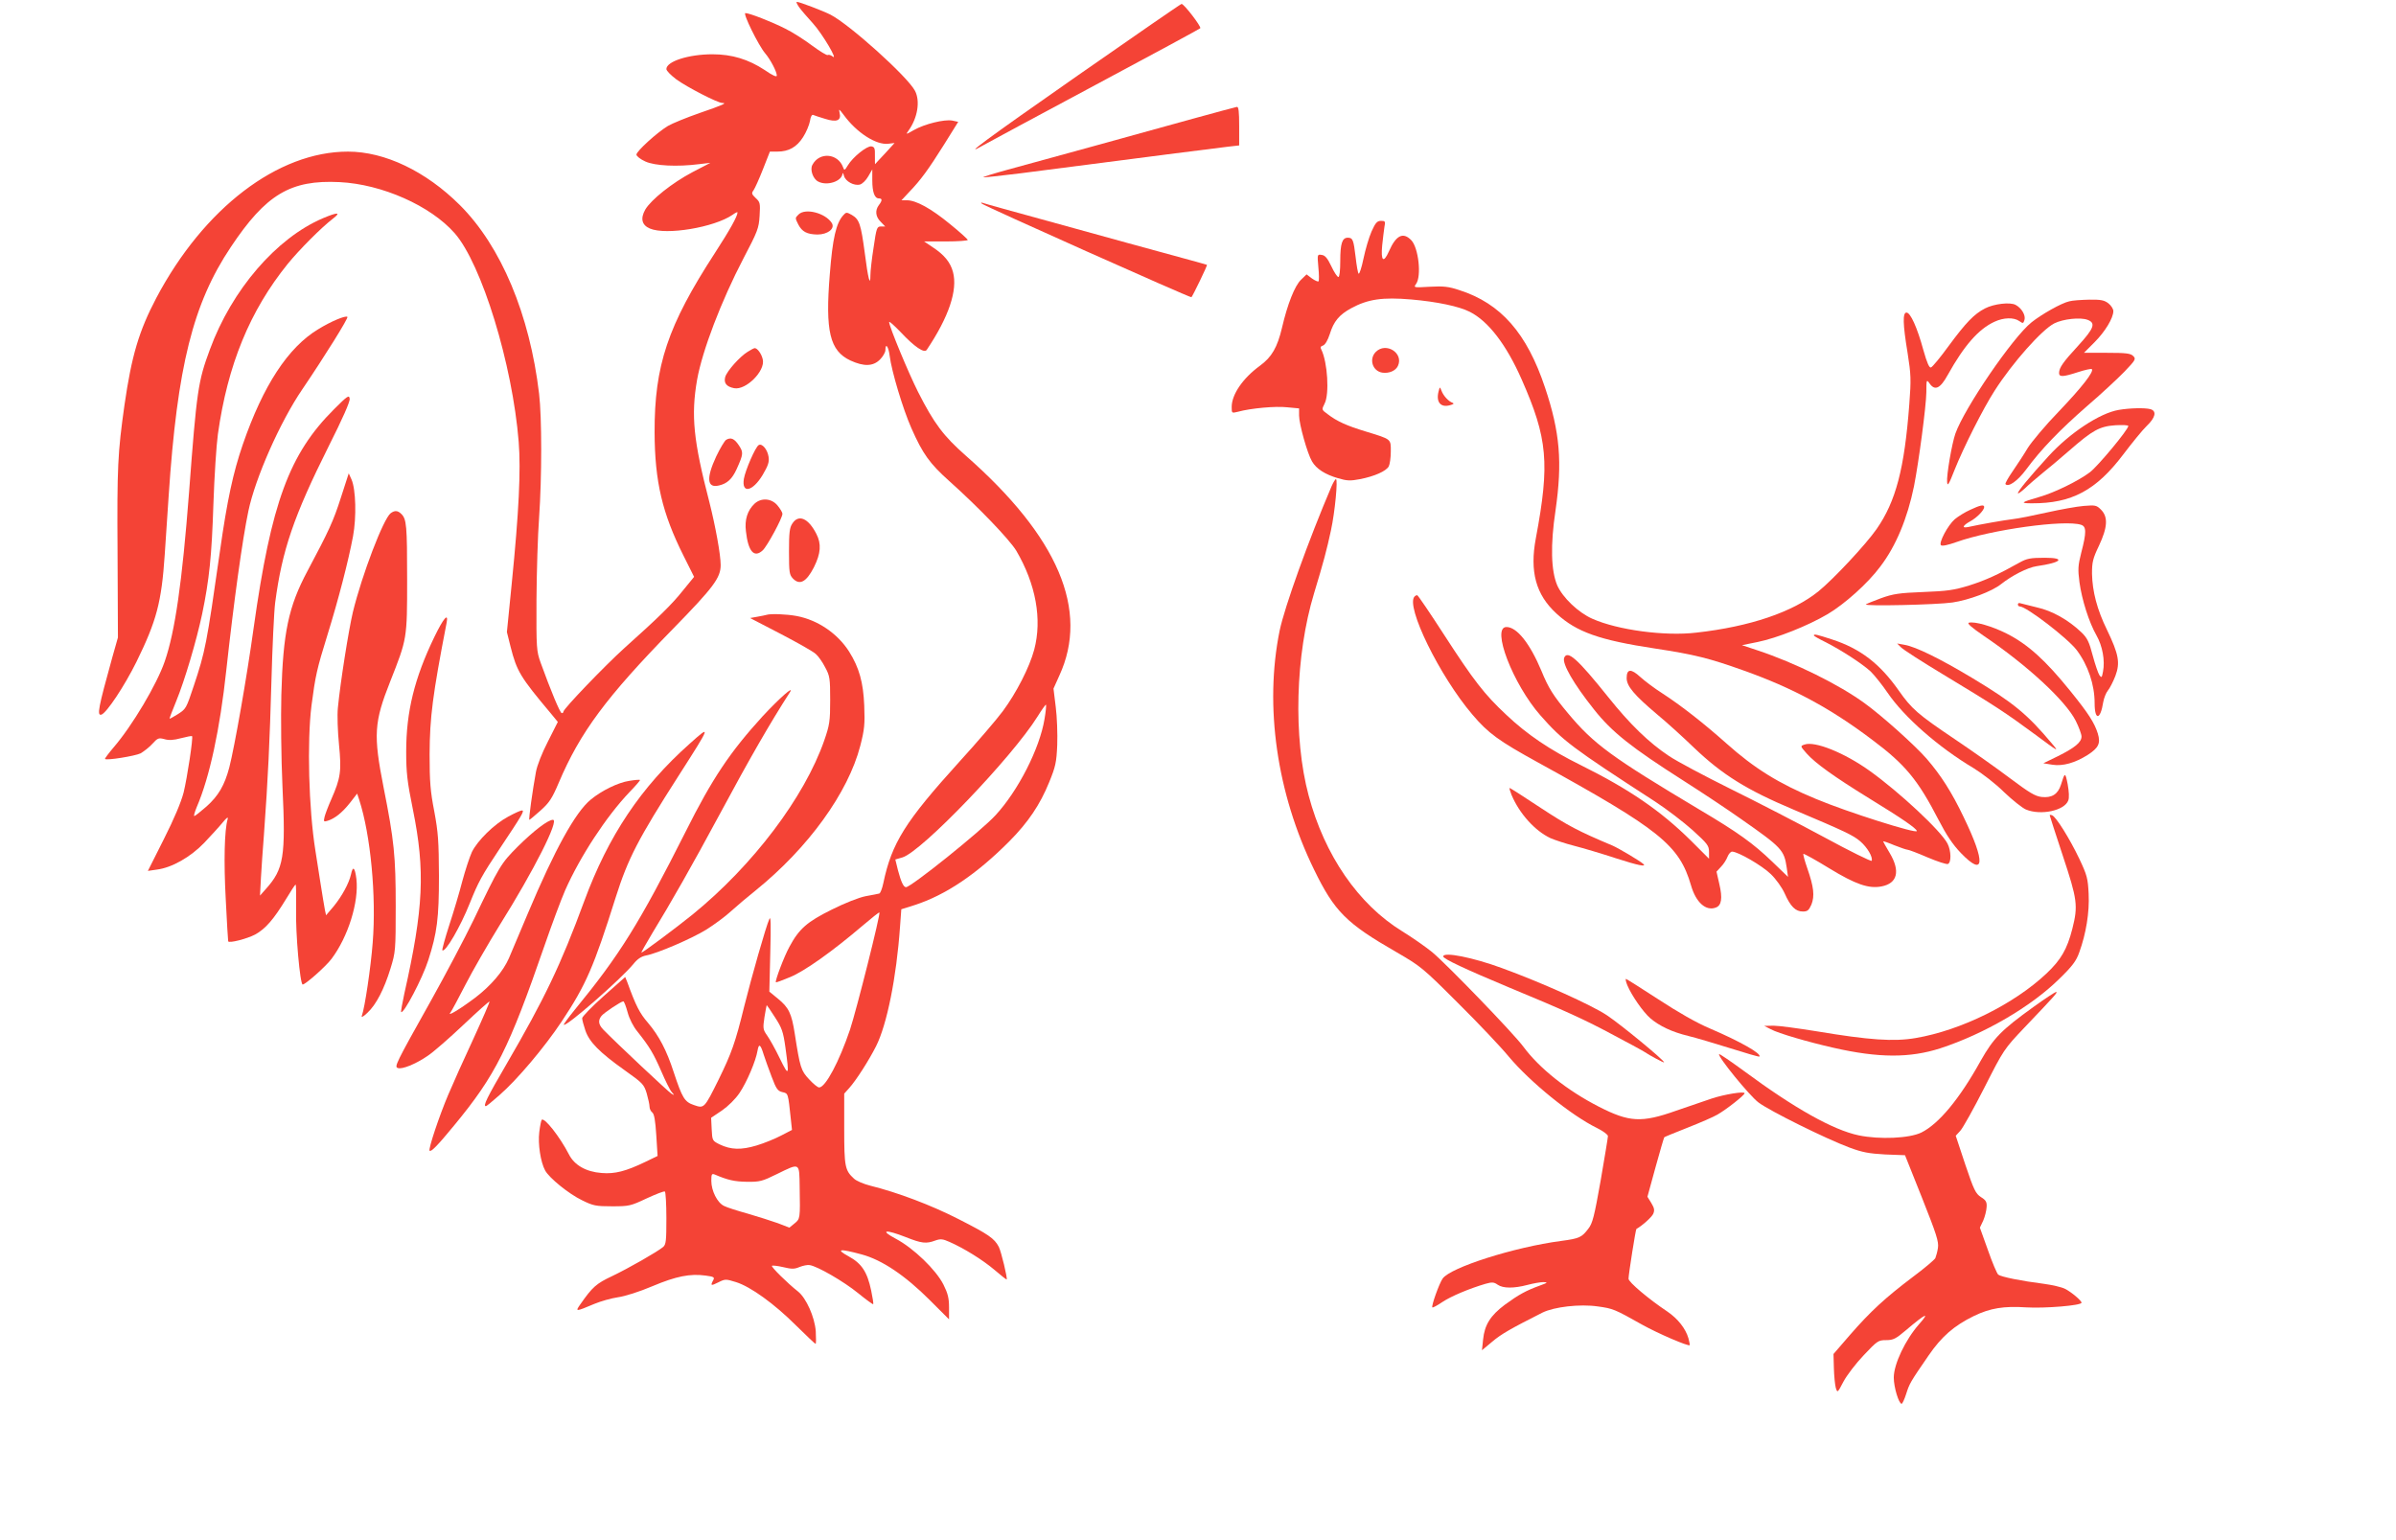
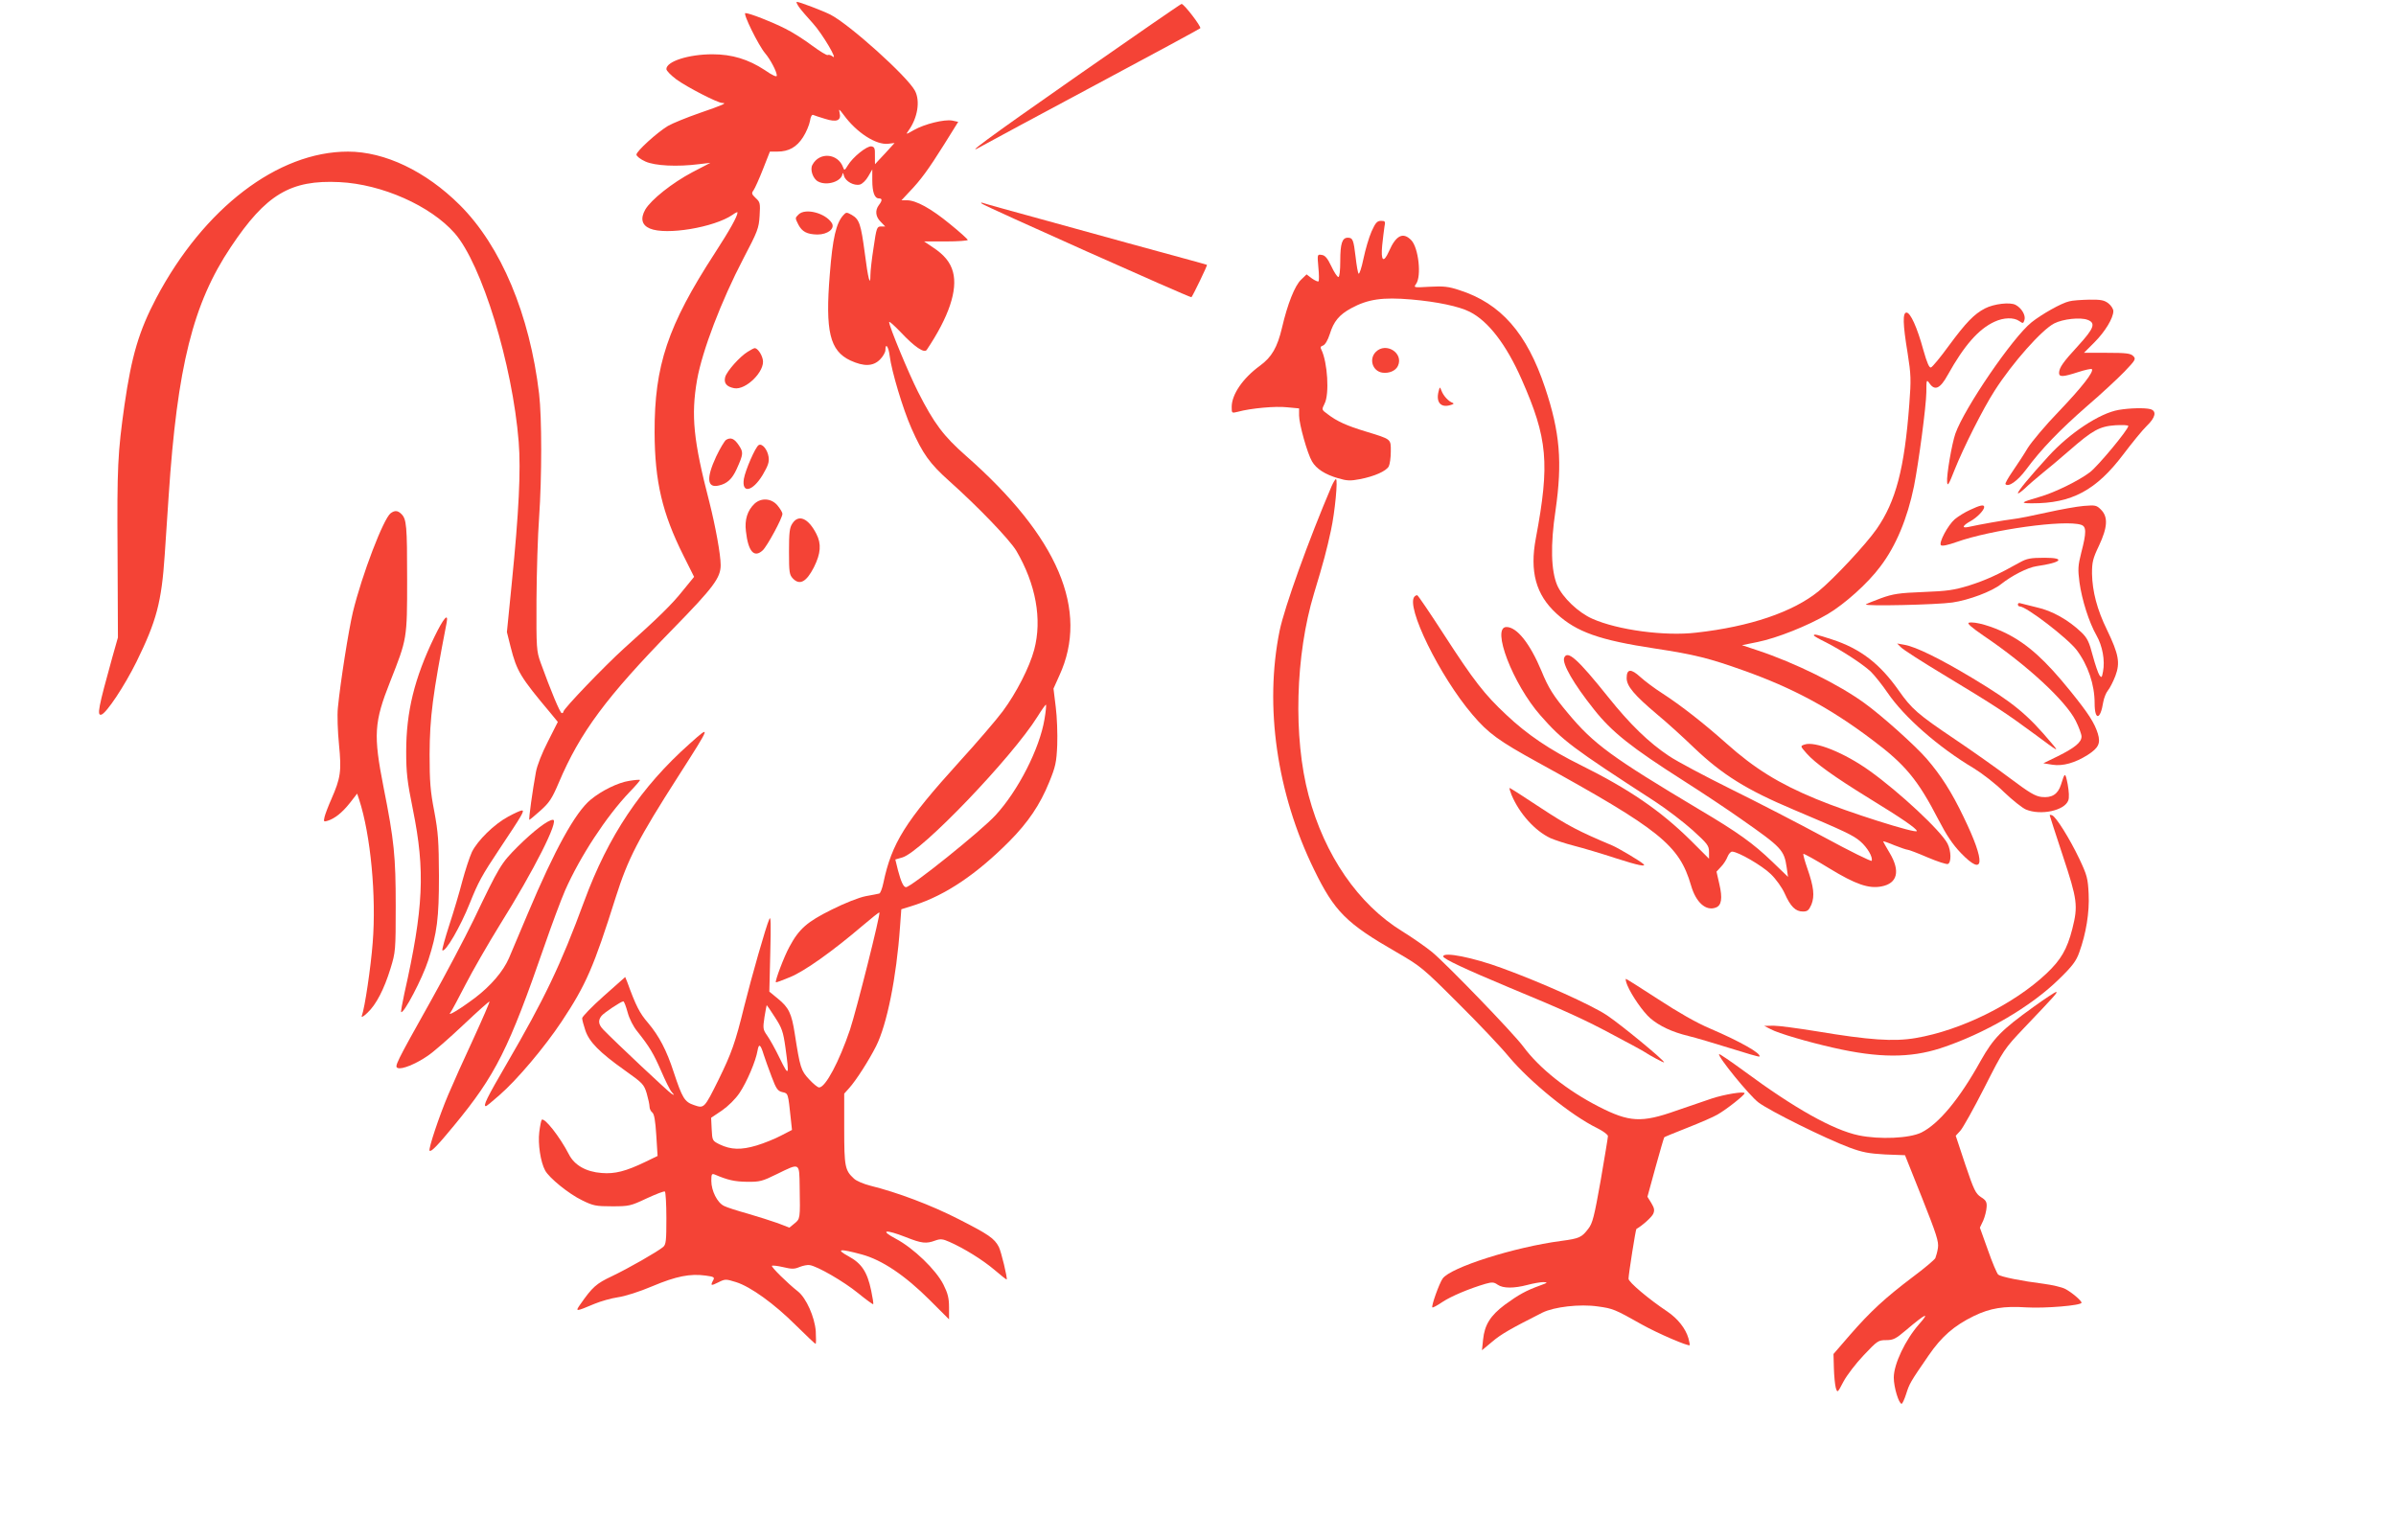
<svg xmlns="http://www.w3.org/2000/svg" version="1.0" width="1280pt" height="823pt" viewBox="0 0 1280 823" preserveAspectRatio="xMidYMid meet">
  <g transform="translate(0,823) scale(0.1,-0.1)" fill="#f44336" stroke="none">
    <path d="M4268 8193 c11 -16 45 -55 75 -88 51 -56 139 -206 104 -176 -9 7 -20 10 -25 7 -5 -3 -42 20 -83 50 -41 31 -105 72 -144 91 -73 37 -191 83 -213 83 -15 0 69 -171 105 -214 29 -34 63 -99 63 -120 0 -9 -22 0 -65 30 -87 57 -174 84 -279 84 -127 0 -246 -38 -246 -79 0 -9 24 -33 53 -55 56 -41 221 -126 245 -126 29 0 4 -11 -121 -54 -69 -24 -145 -55 -169 -69 -58 -35 -168 -135 -168 -153 0 -8 21 -25 48 -37 51 -23 170 -29 287 -14 l60 7 -96 -50 c-108 -57 -221 -147 -252 -200 -27 -48 -18 -83 25 -101 87 -37 343 6 441 73 15 11 27 17 27 13 0 -20 -40 -92 -121 -217 -252 -388 -323 -601 -322 -958 1 -263 41 -432 154 -658 l57 -114 -58 -71 c-60 -76 -133 -147 -315 -310 -105 -95 -325 -324 -325 -339 0 -5 -4 -8 -9 -8 -9 0 -59 121 -113 270 -22 62 -23 76 -22 335 1 149 7 347 14 440 15 217 15 533 0 661 -50 423 -203 789 -424 1009 -181 180 -400 285 -597 285 -375 0 -770 -302 -1024 -782 -93 -177 -132 -309 -170 -572 -36 -255 -40 -330 -37 -787 l2 -455 -30 -106 c-74 -267 -84 -314 -58 -306 28 10 122 151 187 282 107 218 134 318 151 572 6 88 15 229 21 314 46 693 130 1028 332 1330 188 282 319 360 581 347 226 -11 486 -126 615 -273 144 -164 309 -700 342 -1115 12 -151 1 -376 -37 -755 l-26 -261 20 -80 c33 -129 51 -160 215 -355 l37 -45 -53 -105 c-31 -60 -58 -128 -64 -163 -17 -92 -40 -255 -35 -255 2 0 29 22 59 49 47 42 62 64 98 149 114 269 254 458 610 822 217 222 255 273 255 341 0 56 -28 208 -60 335 -86 331 -99 464 -66 655 28 156 129 421 248 649 75 143 82 160 86 227 4 67 3 73 -21 95 -22 21 -23 26 -11 42 7 10 30 61 50 112 l37 94 39 0 c62 0 104 24 138 77 17 26 33 65 37 86 3 22 10 36 17 33 6 -3 35 -12 64 -21 63 -20 88 -9 77 34 -5 22 -2 19 23 -14 68 -93 172 -161 238 -153 l33 4 -51 -56 c-29 -30 -52 -56 -53 -57 -1 -2 -1 19 -1 45 1 40 -2 47 -19 50 -24 3 -99 -57 -126 -102 -16 -27 -19 -28 -25 -10 -27 75 -127 84 -164 13 -14 -25 3 -75 31 -89 47 -25 127 1 130 43 1 6 4 1 8 -13 8 -29 53 -54 85 -46 12 3 32 22 44 43 l22 38 0 -58 c0 -63 12 -97 35 -97 19 0 19 -11 0 -36 -21 -28 -18 -62 10 -89 l24 -25 -23 0 c-21 0 -24 -7 -39 -112 -10 -62 -17 -128 -17 -147 0 -68 -13 -19 -30 116 -21 157 -29 181 -70 205 -27 15 -30 15 -45 -2 -38 -42 -57 -122 -72 -315 -25 -306 0 -409 110 -461 72 -33 121 -32 158 5 16 16 29 39 29 50 0 43 17 19 23 -31 10 -81 70 -282 116 -386 60 -136 97 -188 202 -282 159 -142 322 -313 358 -372 105 -179 139 -367 96 -529 -25 -94 -96 -232 -168 -329 -35 -47 -139 -168 -232 -270 -290 -320 -361 -434 -406 -648 -6 -29 -16 -55 -22 -56 -7 -2 -39 -8 -72 -14 -36 -7 -110 -36 -182 -72 -131 -65 -174 -102 -226 -199 -28 -51 -78 -183 -72 -189 2 -2 36 11 77 28 77 32 224 136 387 275 47 40 87 72 89 70 7 -7 -121 -516 -157 -626 -58 -171 -131 -309 -165 -309 -8 0 -32 20 -54 44 -43 46 -48 62 -76 242 -17 110 -32 141 -91 189 l-45 37 5 207 c4 154 3 200 -5 181 -18 -39 -95 -310 -134 -466 -48 -196 -68 -251 -137 -392 -77 -155 -77 -155 -132 -136 -50 17 -62 37 -108 176 -38 117 -78 193 -137 263 -45 52 -65 91 -111 218 l-11 27 -115 -102 c-63 -56 -115 -110 -115 -118 0 -9 8 -38 17 -65 21 -62 75 -117 210 -213 97 -69 103 -75 118 -124 8 -28 15 -60 15 -71 0 -11 7 -25 15 -31 10 -8 16 -43 21 -121 l7 -111 -64 -31 c-106 -51 -164 -66 -235 -60 -83 6 -146 42 -175 100 -48 93 -131 199 -145 184 -3 -3 -9 -33 -13 -65 -8 -64 7 -161 31 -205 21 -40 127 -126 198 -160 59 -29 73 -32 160 -32 91 0 99 2 184 42 50 23 93 40 98 37 4 -3 8 -67 8 -143 0 -119 -2 -140 -17 -153 -31 -26 -185 -114 -273 -156 -85 -40 -105 -58 -170 -151 -28 -40 -26 -40 76 3 34 14 90 30 125 35 37 5 116 30 184 59 128 54 202 68 284 57 45 -6 50 -9 41 -25 -16 -30 -12 -31 28 -11 36 18 39 18 94 1 77 -24 204 -115 321 -232 55 -54 101 -98 104 -98 3 0 3 31 1 68 -6 76 -51 177 -95 212 -55 43 -145 132 -139 137 3 3 30 0 60 -7 46 -11 60 -11 88 1 18 7 42 12 53 10 42 -6 183 -88 258 -149 43 -35 80 -62 82 -60 2 2 -3 35 -11 73 -21 100 -51 145 -121 183 -71 39 -48 42 70 10 108 -29 231 -111 365 -245 l102 -102 0 63 c0 50 -6 75 -30 123 -40 79 -160 195 -255 245 -88 47 -55 51 55 8 83 -33 108 -36 156 -18 28 10 40 9 76 -7 79 -35 176 -95 240 -149 35 -30 64 -53 66 -52 5 6 -29 148 -42 174 -24 46 -55 67 -216 149 -147 75 -325 142 -470 178 -36 9 -76 26 -88 38 -48 44 -52 64 -52 265 l0 189 26 29 c38 42 106 149 144 224 58 115 109 367 128 637 l7 95 70 22 c167 54 332 165 508 342 99 100 163 194 212 315 34 83 39 106 43 199 2 58 -1 149 -8 203 l-12 98 31 69 c161 349 -5 741 -500 1176 -118 104 -169 171 -255 341 -50 99 -154 349 -154 372 0 7 27 -18 61 -53 75 -80 127 -115 140 -95 118 176 166 319 140 416 -14 52 -47 92 -108 132 l-46 31 116 0 c64 0 117 4 117 8 0 4 -43 43 -95 85 -101 83 -181 127 -230 127 l-29 0 40 43 c63 65 104 122 187 254 l76 122 -33 7 c-42 7 -146 -18 -204 -51 -44 -25 -44 -25 -28 -2 48 67 63 157 34 212 -41 77 -349 354 -452 407 -42 21 -165 68 -179 68 -5 0 1 -12 11 -27z m1312 -3805 c-26 -158 -141 -383 -262 -514 -77 -84 -451 -384 -478 -384 -13 0 -26 27 -43 91 l-14 57 38 11 c103 31 586 535 722 753 23 37 43 65 45 63 2 -2 -1 -37 -8 -77z m-2227 -1567 c9 -34 31 -77 52 -102 65 -82 86 -117 127 -211 22 -51 47 -102 56 -112 16 -18 16 -19 0 -10 -15 8 -297 273 -365 343 -26 27 -29 49 -10 73 12 16 105 78 117 78 4 0 14 -26 23 -59z m787 -26 c37 -57 44 -76 56 -162 21 -153 19 -158 -30 -58 -24 50 -55 105 -68 123 -22 31 -23 38 -14 98 6 35 11 64 12 64 1 0 21 -29 44 -65z m-60 -200 c7 -22 26 -75 42 -117 25 -67 33 -77 58 -83 31 -7 30 -4 45 -146 l6 -56 -58 -30 c-32 -17 -91 -41 -131 -53 -83 -25 -138 -23 -198 6 -38 19 -39 20 -42 80 l-3 62 58 39 c33 23 72 61 94 94 39 58 87 171 96 226 7 40 16 34 33 -22z m192 -707 c3 -169 3 -170 -28 -195 l-27 -22 -62 24 c-34 12 -106 35 -161 51 -54 15 -111 33 -126 41 -36 17 -68 81 -68 134 0 35 2 40 18 34 70 -30 106 -38 172 -39 69 -1 83 3 160 41 125 61 120 64 122 -69z" />
    <path d="M5758 7827 c-494 -345 -628 -444 -505 -373 23 13 292 158 597 321 305 163 558 300 562 304 8 7 -88 132 -100 130 -4 0 -253 -172 -554 -382z" />
-     <path d="M6370 7595 c-266 -74 -800 -221 -988 -272 -73 -20 -131 -38 -129 -40 3 -2 92 8 198 21 681 88 1052 136 1107 142 l62 7 0 103 c0 77 -3 104 -12 103 -7 -1 -114 -30 -238 -64z" />
    <path d="M5245 7142 c12 -12 1116 -505 1120 -500 8 9 86 170 83 173 -2 1 -55 16 -118 33 -63 17 -198 54 -300 82 -102 28 -232 64 -290 80 -316 87 -477 131 -490 136 -10 3 -11 2 -5 -4z" />
    <path d="M4266 7084 c-19 -19 -19 -18 -1 -54 20 -38 46 -52 102 -53 54 0 95 31 77 61 -34 54 -142 82 -178 46z" />
-     <path d="M1725 7064 c-249 -106 -487 -383 -604 -702 -63 -170 -70 -218 -111 -762 -37 -482 -75 -745 -130 -904 -42 -122 -173 -343 -273 -459 -27 -32 -48 -60 -46 -62 9 -9 161 16 190 30 17 10 46 32 63 51 28 31 34 33 64 25 23 -7 49 -6 89 5 31 8 57 13 59 11 7 -6 -26 -223 -45 -301 -14 -53 -50 -139 -106 -250 l-85 -169 48 7 c80 10 180 67 253 143 35 37 80 86 98 108 23 28 31 33 27 18 -17 -58 -21 -226 -10 -428 6 -121 12 -222 13 -224 3 -12 100 13 144 36 56 31 99 81 166 191 24 40 46 74 50 76 3 2 4 -57 3 -132 -4 -124 21 -402 35 -402 15 0 124 97 154 137 89 118 147 305 133 427 -8 63 -19 72 -29 24 -11 -48 -48 -116 -93 -171 l-40 -47 -6 27 c-3 16 -15 87 -26 158 -11 72 -23 144 -25 160 -36 225 -45 582 -21 775 21 160 28 193 86 380 58 187 111 392 136 525 19 103 15 250 -8 303 l-15 33 -42 -130 c-40 -125 -64 -177 -178 -391 -102 -191 -131 -329 -140 -662 -3 -122 -1 -337 6 -490 18 -377 7 -441 -89 -548 l-31 -35 5 95 c3 52 10 156 16 230 22 301 31 501 40 820 5 184 14 373 20 420 37 280 99 462 286 836 74 147 115 239 112 254 -3 21 -11 16 -83 -56 -240 -239 -336 -500 -430 -1169 -36 -261 -102 -636 -130 -745 -25 -95 -58 -152 -122 -209 -32 -28 -61 -51 -65 -51 -4 0 2 21 13 48 69 160 124 416 158 732 40 364 86 699 118 850 37 177 170 477 288 650 122 180 247 381 241 387 -9 9 -88 -24 -156 -66 -161 -97 -294 -300 -403 -616 -52 -152 -83 -295 -122 -570 -72 -504 -78 -533 -140 -720 -40 -120 -41 -122 -84 -150 -23 -14 -42 -25 -45 -25 -2 0 14 42 35 93 46 112 109 325 139 467 38 183 51 309 60 585 5 149 16 317 24 375 52 371 171 660 373 910 62 76 179 194 243 243 44 34 23 34 -55 1z" />
    <path d="M7327 6993 c-14 -32 -33 -97 -43 -145 -10 -49 -22 -84 -26 -80 -4 4 -11 44 -16 89 -11 92 -15 103 -42 103 -30 0 -40 -32 -40 -124 0 -52 -4 -86 -10 -86 -6 0 -23 26 -38 58 -20 42 -33 58 -51 60 -24 4 -24 3 -18 -66 4 -38 4 -72 1 -75 -4 -3 -19 4 -35 15 l-29 22 -29 -28 c-34 -32 -73 -131 -102 -256 -25 -106 -55 -158 -118 -204 -92 -67 -151 -154 -151 -220 0 -34 0 -34 33 -26 69 19 202 31 263 24 l64 -6 0 -38 c0 -45 44 -203 69 -245 23 -40 70 -70 139 -90 47 -14 66 -15 117 -5 78 15 140 43 154 68 6 12 11 47 11 80 0 68 5 64 -135 107 -99 30 -153 54 -202 92 -33 24 -33 24 -17 56 27 51 16 222 -17 289 -7 12 -4 18 9 22 11 4 25 27 36 61 21 68 50 103 114 138 90 49 168 60 321 47 139 -12 256 -37 313 -66 99 -50 195 -175 277 -361 139 -315 151 -448 76 -848 -34 -179 0 -303 111 -404 107 -98 229 -141 526 -186 211 -32 290 -52 472 -117 264 -94 463 -201 687 -370 178 -133 245 -215 355 -428 43 -83 76 -132 119 -177 127 -132 134 -53 15 192 -64 134 -122 224 -198 312 -61 70 -238 229 -331 296 -137 100 -372 216 -571 282 l-84 28 84 17 c103 21 267 86 374 149 91 54 215 165 281 254 84 110 145 258 180 429 26 133 65 428 66 502 0 67 1 70 16 49 29 -43 58 -30 99 45 87 156 164 244 249 283 49 23 103 24 132 4 20 -14 22 -14 28 5 8 25 -15 64 -47 81 -29 16 -116 6 -164 -19 -58 -30 -102 -76 -192 -198 -45 -62 -88 -114 -96 -117 -9 -4 -21 22 -41 93 -33 121 -69 200 -90 200 -21 0 -20 -60 6 -217 18 -115 19 -140 9 -272 -26 -346 -72 -520 -175 -668 -58 -83 -230 -267 -310 -332 -137 -111 -366 -189 -653 -221 -168 -20 -420 14 -555 74 -75 33 -159 113 -188 179 -33 78 -37 214 -9 400 37 258 24 417 -56 656 -97 291 -236 450 -458 521 -57 19 -84 22 -157 18 -88 -5 -88 -5 -74 15 30 42 13 192 -25 233 -44 46 -82 28 -120 -59 -29 -65 -44 -52 -36 32 4 36 9 81 12 99 6 29 4 32 -18 32 -21 0 -30 -10 -51 -57z" />
    <path d="M11054 6620 c-41 -9 -147 -69 -201 -112 -101 -81 -358 -457 -407 -595 -19 -55 -48 -224 -44 -259 2 -24 9 -13 40 66 47 118 152 327 214 423 96 150 252 325 318 359 47 24 140 34 179 19 44 -17 34 -45 -50 -137 -82 -89 -102 -118 -103 -146 0 -23 19 -23 102 4 37 12 70 19 73 16 13 -13 -53 -97 -176 -226 -71 -73 -145 -162 -166 -195 -20 -34 -57 -90 -81 -125 -24 -35 -42 -66 -38 -69 16 -17 65 18 109 77 81 110 183 215 325 339 76 65 166 149 201 185 60 63 63 68 47 84 -14 14 -38 17 -140 17 l-123 0 56 56 c57 57 101 130 101 167 0 11 -12 30 -26 41 -22 17 -40 21 -103 20 -42 -1 -90 -4 -107 -9z" />
    <path d="M3995 6351 c-43 -26 -113 -105 -121 -136 -8 -32 7 -51 48 -59 63 -12 167 92 153 153 -6 30 -29 61 -43 61 -4 0 -20 -8 -37 -19z" />
    <path d="M7350 6350 c-38 -38 -18 -103 35 -111 36 -5 71 10 83 36 32 69 -64 129 -118 75z" />
    <path d="M7685 6138 c-14 -56 11 -87 61 -73 19 5 24 9 14 13 -21 7 -49 37 -59 64 -9 23 -9 23 -16 -4z" />
    <path d="M11319 6040 c-102 -17 -263 -124 -376 -248 -104 -114 -163 -186 -163 -197 0 -5 17 7 38 26 20 20 62 55 92 80 30 24 96 79 145 122 125 109 161 129 246 135 38 2 69 1 69 -4 -1 -20 -160 -212 -205 -247 -61 -46 -189 -109 -270 -132 -100 -29 -106 -34 -40 -34 212 -1 343 69 488 261 47 62 103 131 126 153 46 44 54 79 19 89 -30 8 -111 6 -169 -4z" />
    <path d="M3879 5880 c-8 -5 -32 -45 -53 -89 -54 -116 -49 -170 14 -155 45 10 71 35 95 87 37 82 37 90 12 128 -24 36 -43 44 -68 29z" />
    <path d="M4053 5852 c-18 -11 -71 -134 -79 -180 -13 -81 46 -69 100 20 30 51 36 70 32 97 -6 40 -35 74 -53 63z" />
    <path d="M7114 5633 c-123 -288 -252 -647 -278 -773 -82 -403 -15 -869 184 -1276 109 -224 172 -287 440 -441 131 -76 141 -84 330 -273 108 -107 229 -235 270 -285 115 -137 333 -314 472 -382 32 -16 58 -35 58 -43 0 -8 -18 -115 -39 -238 -34 -191 -43 -228 -66 -257 -35 -46 -47 -52 -145 -65 -251 -33 -592 -142 -633 -201 -18 -25 -62 -148 -55 -154 2 -3 26 10 54 29 47 31 142 71 230 97 36 10 45 9 65 -5 29 -20 87 -20 159 -1 30 8 69 15 85 15 26 -1 24 -3 -20 -19 -72 -26 -112 -48 -186 -102 -77 -58 -108 -107 -116 -186 l-6 -57 54 45 c48 41 99 70 269 156 63 31 200 47 296 33 80 -11 89 -14 236 -97 86 -48 247 -117 255 -110 1 2 -2 18 -7 37 -15 52 -57 105 -113 143 -99 66 -207 157 -207 175 0 23 38 264 42 266 32 18 82 63 90 81 8 19 6 30 -10 57 l-21 34 43 157 c24 87 45 159 47 161 2 2 58 25 124 51 66 26 138 57 160 70 49 28 145 104 145 114 0 12 -108 -6 -175 -28 -33 -11 -118 -40 -190 -65 -186 -66 -251 -62 -415 22 -168 86 -317 205 -402 320 -55 74 -408 439 -487 505 -37 30 -109 80 -161 112 -234 144 -414 406 -499 725 -83 310 -71 750 29 1080 51 168 68 233 90 335 22 101 38 275 27 275 -4 0 -14 -17 -23 -37z" />
    <path d="M4031 5539 c-38 -36 -54 -86 -46 -148 12 -108 44 -144 90 -101 24 23 105 172 105 195 0 7 -12 27 -26 44 -32 39 -87 43 -123 10z" />
    <path d="M10525 5506 c-27 -12 -64 -35 -82 -50 -37 -32 -87 -126 -74 -139 6 -6 38 1 83 17 185 66 580 121 666 92 28 -9 29 -40 1 -147 -18 -71 -19 -90 -10 -160 13 -94 51 -214 91 -284 32 -56 46 -134 35 -192 -6 -33 -8 -36 -19 -21 -7 10 -23 57 -36 105 -19 73 -29 94 -60 124 -70 67 -157 116 -239 134 -41 10 -81 20 -88 22 -7 3 -13 0 -13 -6 0 -6 4 -11 10 -11 35 0 256 -170 304 -233 61 -81 96 -185 96 -284 0 -94 31 -91 46 6 4 22 15 50 25 62 10 12 28 47 40 78 26 70 18 115 -45 246 -53 108 -78 205 -80 300 0 61 4 80 37 149 46 98 50 154 11 193 -24 24 -30 25 -92 20 -37 -3 -125 -19 -197 -35 -71 -16 -155 -33 -185 -36 -48 -6 -169 -27 -237 -42 -35 -7 -27 9 13 31 35 19 74 59 74 76 0 15 -22 10 -75 -15z" />
    <path d="M2087 5488 c-39 -30 -153 -328 -202 -529 -23 -98 -67 -376 -80 -511 -4 -38 -1 -125 6 -196 14 -143 9 -178 -41 -292 -16 -36 -32 -78 -36 -94 -6 -26 -5 -28 17 -21 38 12 78 44 119 96 l38 49 11 -33 c61 -188 92 -515 72 -764 -10 -130 -42 -347 -58 -390 -4 -11 7 -6 30 16 47 44 89 126 123 236 27 88 28 96 28 335 0 264 -8 348 -65 634 -55 280 -51 347 36 566 90 228 90 226 90 545 0 286 -3 322 -31 349 -19 19 -35 20 -57 4z" />
    <path d="M4233 5433 c-15 -22 -18 -49 -18 -150 0 -113 2 -124 22 -145 36 -36 71 -17 111 61 37 74 41 125 13 179 -43 84 -95 106 -128 55z" />
    <path d="M10790 5225 c-116 -65 -182 -95 -270 -123 -82 -25 -116 -30 -246 -35 -129 -5 -161 -10 -225 -33 -41 -15 -77 -30 -81 -33 -12 -11 380 -2 462 10 89 13 211 59 260 98 58 46 142 89 190 96 133 19 158 45 44 45 -77 0 -96 -4 -134 -25z" />
    <path d="M7557 5043 c-50 -50 134 -426 309 -631 85 -100 140 -140 351 -256 652 -359 754 -441 817 -657 26 -90 79 -138 132 -118 31 11 37 50 19 126 l-15 66 24 26 c14 14 29 38 35 54 6 15 17 27 24 27 32 0 161 -75 207 -120 28 -27 60 -72 74 -103 31 -70 58 -97 97 -97 25 0 32 6 46 37 18 46 13 94 -22 194 -14 40 -23 74 -21 77 3 2 65 -32 138 -77 141 -86 211 -110 279 -97 86 16 102 82 44 179 -19 32 -35 60 -35 62 0 2 27 -7 60 -21 33 -13 65 -24 71 -24 6 0 54 -18 107 -41 52 -22 101 -38 108 -35 19 7 18 70 -2 109 -35 68 -257 275 -415 388 -135 97 -294 161 -349 141 -23 -8 -23 -8 11 -47 47 -53 146 -124 334 -240 173 -106 255 -162 255 -175 0 -16 -371 101 -540 172 -198 82 -328 163 -477 296 -120 107 -244 204 -343 268 -41 26 -94 66 -117 87 -50 46 -73 44 -73 -6 0 -43 41 -91 163 -194 51 -42 139 -122 197 -178 151 -144 281 -225 530 -330 279 -118 319 -137 358 -170 38 -33 68 -84 61 -104 -2 -5 -116 51 -254 126 -137 74 -362 190 -500 258 -137 68 -286 147 -329 176 -107 71 -209 170 -324 314 -165 206 -219 254 -236 210 -11 -31 50 -138 160 -276 95 -120 198 -202 479 -381 99 -63 236 -154 305 -203 219 -153 231 -166 245 -260 l7 -50 -84 81 c-102 98 -184 157 -390 279 -467 279 -564 349 -702 515 -77 92 -104 134 -141 225 -61 146 -131 235 -187 235 -83 0 34 -305 182 -473 118 -134 168 -172 611 -459 63 -41 154 -111 202 -154 79 -72 87 -82 87 -116 l0 -36 -97 97 c-162 160 -330 275 -590 404 -162 80 -284 162 -395 267 -118 110 -175 184 -333 428 -75 116 -140 212 -144 212 -4 0 -11 -3 -14 -7z" />
-     <path d="M4095 4945 c-5 -2 -28 -6 -49 -10 l-39 -7 164 -85 c90 -47 175 -95 187 -107 13 -11 36 -43 50 -71 25 -46 27 -59 27 -175 0 -114 -3 -133 -32 -217 -106 -303 -380 -666 -703 -929 -84 -68 -266 -204 -274 -204 -2 0 24 46 58 103 99 162 213 362 361 637 159 296 270 489 374 650 28 43 -54 -29 -145 -127 -173 -190 -268 -330 -412 -618 -246 -488 -352 -658 -590 -948 -35 -43 -62 -80 -60 -82 12 -13 307 245 373 326 21 26 41 39 66 44 60 11 245 90 325 140 41 26 101 70 132 99 31 28 89 77 128 108 281 227 495 522 560 774 22 86 25 114 21 214 -5 124 -27 203 -81 289 -62 97 -168 169 -281 190 -55 10 -138 13 -160 6z" />
    <path d="M2321 4828 c-107 -221 -151 -401 -151 -613 0 -112 5 -159 36 -311 66 -327 57 -525 -46 -983 -11 -51 -19 -95 -17 -98 13 -12 114 180 145 277 47 146 57 223 57 450 -1 186 -4 232 -25 345 -21 108 -25 159 -25 305 1 198 16 316 91 703 11 57 -17 24 -65 -75z" />
    <path d="M10518 4903 c-11 -3 14 -25 78 -69 234 -158 439 -348 493 -455 17 -34 31 -72 31 -84 0 -31 -36 -60 -126 -105 l-78 -38 50 -8 c55 -8 119 10 186 52 59 38 71 62 55 115 -18 57 -49 106 -146 226 -133 165 -228 251 -341 308 -77 39 -170 66 -202 58z" />
    <path d="M9690 4835 c0 -3 28 -19 63 -36 88 -45 195 -115 241 -157 21 -21 61 -71 89 -112 89 -131 272 -292 462 -405 44 -27 117 -83 161 -127 45 -43 98 -85 117 -93 79 -33 206 -6 226 48 6 14 4 48 -3 87 -13 66 -15 65 -36 -3 -16 -50 -48 -71 -103 -65 -35 4 -66 23 -169 100 -70 53 -202 146 -294 208 -199 134 -231 162 -300 260 -101 144 -206 225 -358 274 -80 26 -96 30 -96 21z" />
    <path d="M10155 4772 c11 -12 112 -77 225 -145 280 -169 333 -204 489 -319 128 -95 133 -98 94 -52 -133 159 -207 219 -424 350 -175 105 -305 169 -365 179 l-39 7 20 -20z" />
    <path d="M3685 4257 c-261 -232 -435 -492 -564 -842 -126 -342 -212 -521 -415 -870 -106 -182 -127 -225 -110 -225 3 0 35 26 71 58 95 82 243 258 334 395 130 196 171 291 288 662 66 208 119 311 336 650 174 272 175 275 60 172z" />
    <path d="M3361 4058 c-59 -9 -147 -52 -205 -100 -82 -67 -192 -266 -336 -608 -45 -107 -91 -215 -101 -239 -31 -71 -96 -147 -181 -212 -84 -63 -153 -104 -131 -78 6 8 42 75 80 149 38 74 121 218 184 320 181 289 318 560 283 560 -26 0 -101 -57 -188 -143 -90 -90 -98 -104 -236 -392 -48 -99 -150 -292 -227 -430 -190 -339 -197 -354 -178 -361 22 -9 96 21 160 65 30 20 115 94 190 165 75 71 138 127 140 125 2 -2 -37 -92 -86 -199 -50 -107 -110 -241 -134 -298 -47 -110 -108 -292 -100 -300 8 -8 43 28 131 135 222 269 292 409 484 964 37 107 86 239 109 292 80 181 220 395 344 525 33 34 58 63 56 65 -2 2 -28 0 -58 -5z" />
    <path d="M8075 3983 c42 -100 125 -192 208 -231 23 -10 80 -29 127 -41 47 -12 148 -42 224 -67 118 -38 164 -47 145 -30 -17 16 -132 84 -164 98 -183 77 -240 107 -383 201 -89 59 -164 107 -167 107 -3 0 2 -17 10 -37z" />
    <path d="M2715 3867 c-75 -40 -164 -128 -194 -189 -12 -26 -35 -96 -51 -155 -15 -59 -47 -166 -70 -236 -23 -71 -39 -131 -37 -134 15 -15 97 126 147 252 45 112 63 146 159 290 122 183 135 205 119 205 -7 0 -40 -15 -73 -33z" />
    <path d="M10950 3874 c0 -3 32 -100 70 -216 78 -235 82 -267 51 -390 -28 -110 -61 -166 -138 -239 -174 -164 -457 -304 -699 -345 -117 -20 -247 -11 -529 36 -99 16 -202 30 -230 30 l-50 -1 35 -18 c40 -22 202 -69 335 -99 241 -55 408 -55 570 -3 236 77 486 223 636 371 70 68 91 96 107 142 36 99 55 213 50 312 -4 83 -8 99 -50 188 -51 107 -124 224 -145 232 -7 3 -13 3 -13 0z" />
    <path d="M7710 3120 c0 -13 123 -70 350 -165 302 -125 407 -173 565 -258 83 -44 155 -83 160 -87 28 -19 105 -60 105 -56 0 12 -231 202 -306 252 -83 55 -347 174 -561 252 -155 57 -313 88 -313 62z" />
    <path d="M8694 2965 c23 -54 83 -141 122 -175 49 -42 117 -74 204 -95 41 -10 142 -40 225 -66 82 -26 151 -46 154 -44 14 15 -105 82 -264 150 -71 30 -169 86 -276 156 -92 60 -170 109 -173 109 -3 0 0 -16 8 -35z" />
    <path d="M10863 2850 c-172 -124 -213 -166 -282 -288 -113 -204 -224 -337 -317 -383 -64 -31 -222 -38 -334 -15 -138 29 -344 145 -612 343 -71 52 -131 93 -134 91 -10 -11 162 -222 210 -258 59 -45 360 -194 486 -241 70 -26 104 -32 191 -37 l106 -4 91 -228 c77 -194 90 -234 85 -267 -3 -21 -10 -45 -14 -55 -5 -9 -59 -55 -121 -101 -148 -112 -225 -183 -334 -308 l-89 -103 2 -75 c1 -42 6 -89 10 -105 9 -29 9 -29 41 32 18 34 67 98 109 142 72 76 77 80 119 80 38 0 52 7 106 53 106 90 131 101 70 32 -73 -83 -135 -213 -135 -285 0 -52 27 -140 42 -140 4 0 15 24 24 52 18 56 20 61 120 206 70 102 136 159 242 211 87 42 160 54 280 46 99 -6 295 10 295 25 0 11 -54 57 -88 74 -17 9 -69 21 -114 27 -119 15 -228 37 -243 49 -7 6 -32 65 -55 131 l-43 120 18 38 c9 21 17 53 18 72 2 27 -4 37 -30 53 -29 19 -38 38 -84 174 l-51 154 24 26 c14 15 72 119 129 231 103 203 105 206 214 321 165 173 180 190 169 190 -5 0 -60 -36 -121 -80z" />
  </g>
</svg>